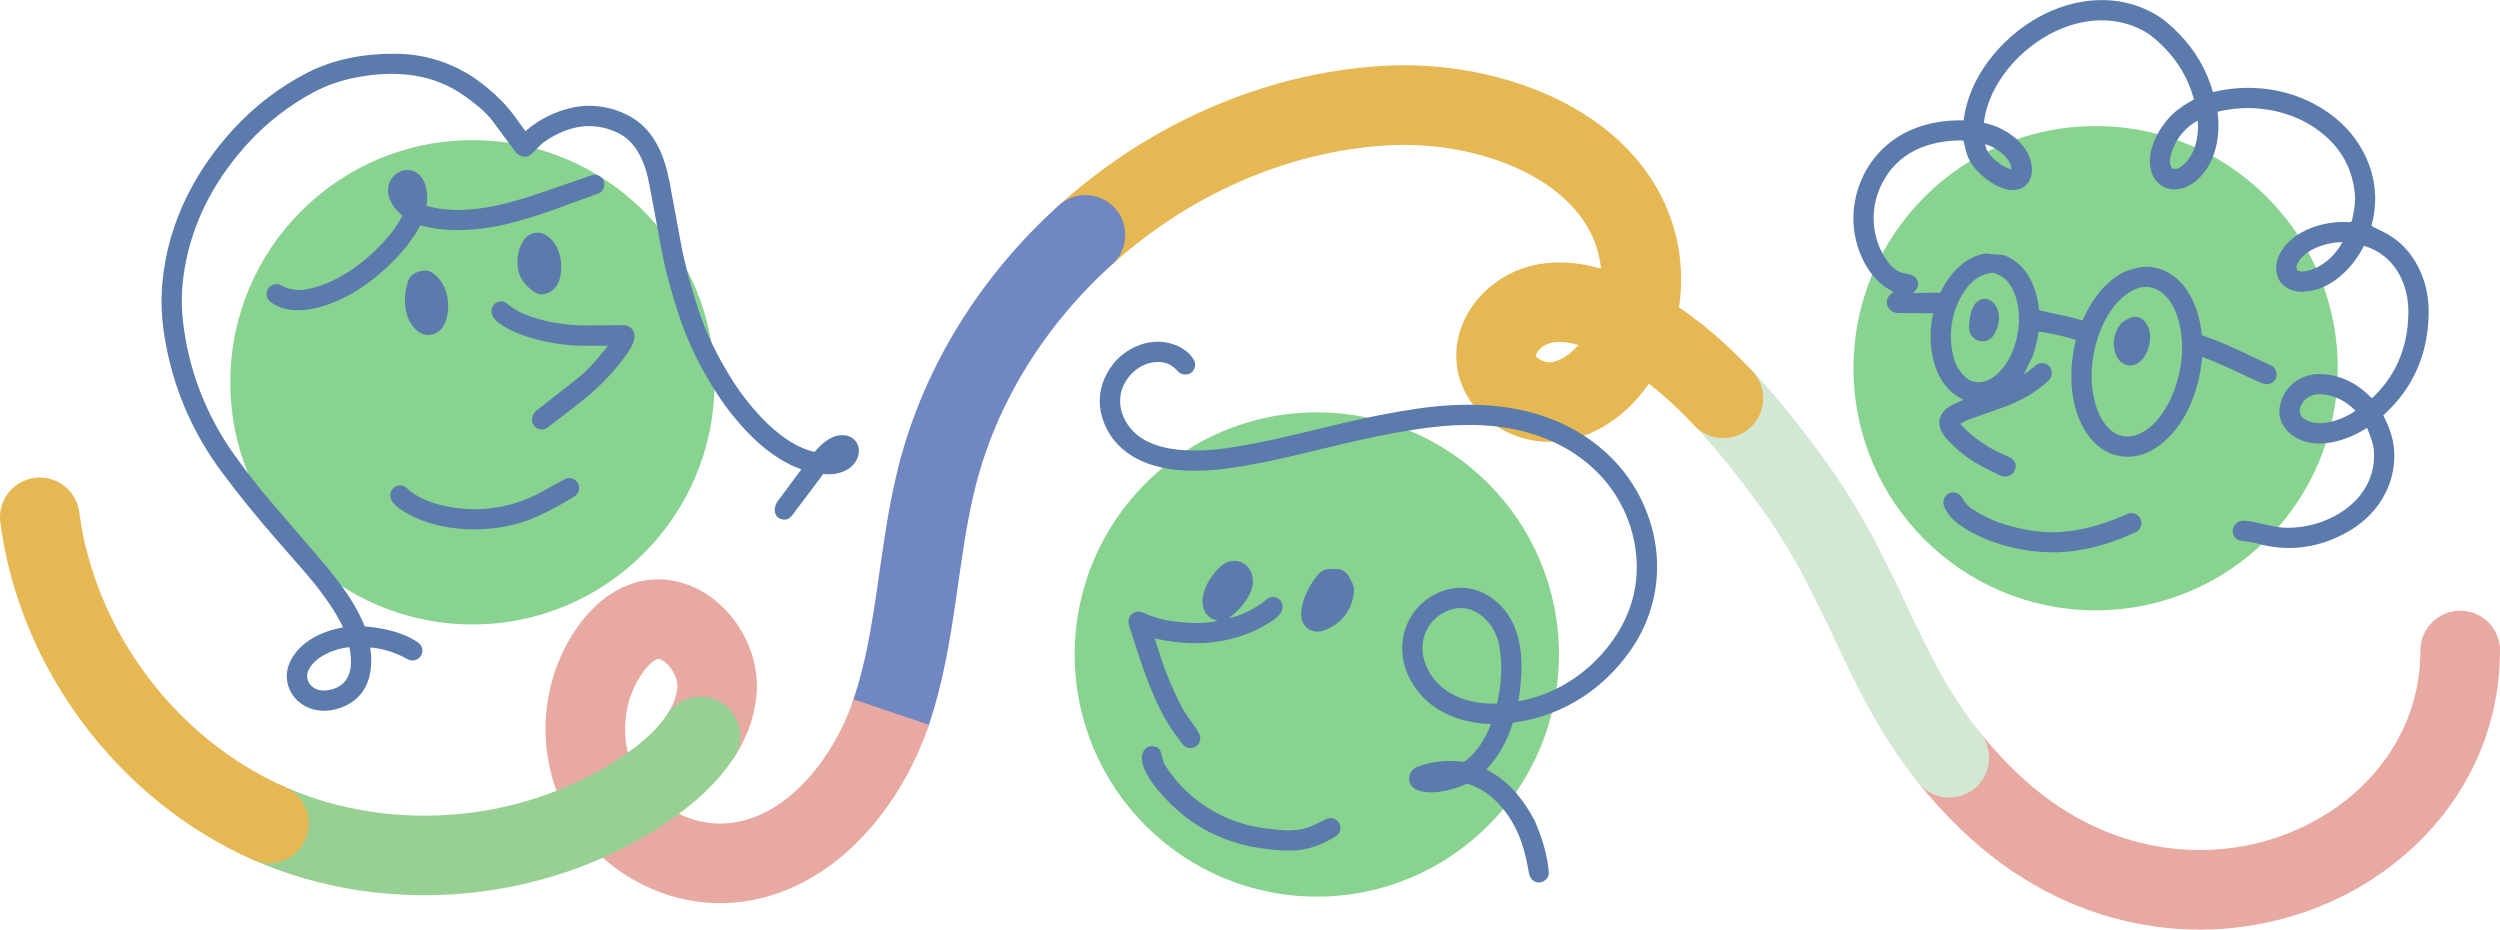
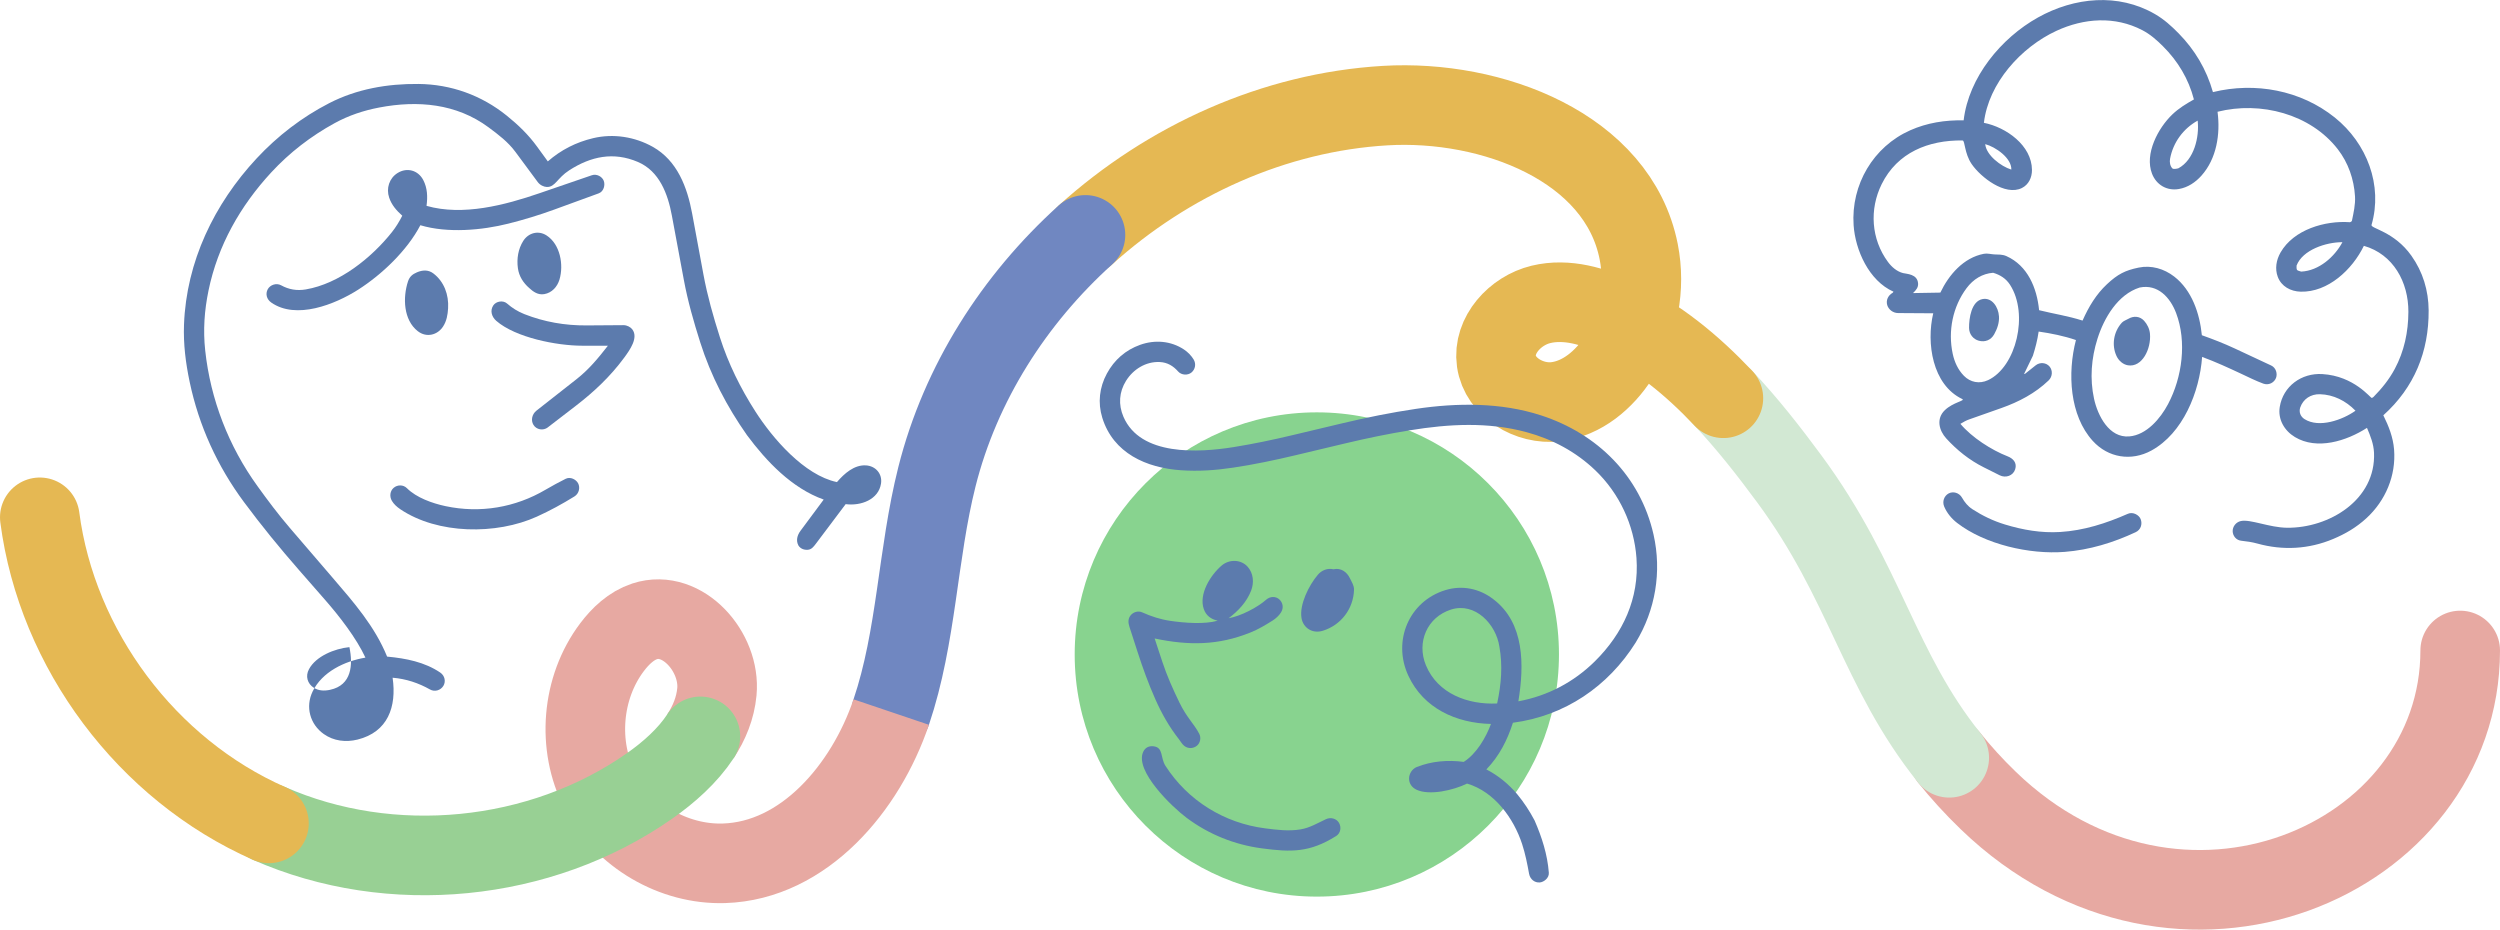
<svg xmlns="http://www.w3.org/2000/svg" id="Livello_3_Immagine" data-name="Livello 3 Immagine" viewBox="0 0 1853.11 689.08">
  <defs>
    <style>
      .cls-1 {
        fill: #5c7bad;
      }

      .cls-2 {
        stroke: #98d094;
      }

      .cls-2, .cls-3, .cls-4, .cls-5, .cls-6, .cls-7 {
        fill: none;
        stroke-width: 59px;
      }

      .cls-2, .cls-3, .cls-5, .cls-6, .cls-7 {
        stroke-linecap: round;
        stroke-linejoin: round;
      }

      .cls-3, .cls-4 {
        stroke: #e7a9a2;
      }

      .cls-8 {
        fill: #88d38f;
      }

      .cls-4 {
        stroke-miterlimit: 10;
      }

      .cls-5 {
        stroke: #7087c1;
      }

      .cls-6 {
        stroke: #d2e8d3;
      }

      .cls-7 {
        stroke: #e5b853;
      }
    </style>
  </defs>
  <g>
-     <circle class="cls-8" cx="350.19" cy="283.37" r="179.48" />
    <g>
-       <path class="cls-1" d="M382.06,112.6l-16.56-22.39c-5.46-7.38-12.56-12.77-19.94-18.23-23.81-17.62-52.45-20.12-80.98-14.68-11.74,2.24-22.62,5.86-33.16,11.63-17.54,9.62-33.3,21.75-46.86,36.42-23.02,24.91-39.66,54.21-46.55,87.57-3.05,14.78-4.1,29.24-2.46,44.46,3.95,36.42,17.36,70.98,38.78,100.62,7.72,10.68,15.28,20.83,23.82,30.77l31.99,37.25c15.59,18.15,31.13,35.91,40.24,58.29,13.97,1.3,27.86,4.02,39.4,11.84,3.47,2.35,4.24,6.73,2.29,9.89s-6.23,4.7-9.88,2.64c-8.55-4.82-17.67-7.87-27.73-8.72,3.13,21.63-3.56,40.27-26,45.86-8.75,2.13-17.67,1.07-24.99-4.09-10.27-7.24-13.8-20.2-8.29-31.58,7.04-14.53,23.63-22.45,39.13-25.09-6.8-14.64-19.37-30.76-29.99-42.9l-19.12-21.86c-14.33-16.39-27.93-33.03-40.94-50.57-19.71-26.58-33.41-56.6-40.22-88.98-2.97-14.14-4.74-28.02-4.2-42.56,1.74-46.58,22.38-89.39,53.89-123.22,15.44-16.58,33.53-30.5,53.72-40.88,20.55-10.56,43.18-14.46,66.15-14.24,24.17.23,46.77,8.4,65.47,23.48,8.5,6.85,15.98,14.05,22.41,22.89l8.03,11.03c9.81-8.56,20.98-14.22,33.61-17.22,14.93-3.55,30.84-1.06,44.21,6.44,18.17,10.21,25.56,30.02,29.16,49.44l8.36,45.13c2.97,16,7.28,31.13,12.23,46.65,6.24,19.52,15.21,37.62,26.22,54.83,12.79,19.99,36.24,47.35,60.52,52.45,5.46-6.36,12.78-12.88,21.45-12.39,7.23.41,12.3,6.24,11.23,13.42-1.77,11.9-14.89,16.8-26.22,15.31l-22.13,29.42c-1.72,2.29-3.24,4.2-5.91,4.41s-5.38-.71-6.94-3.12c-1.99-3.67-.95-7.64,1.51-10.95l17.19-23.14c-23.66-8.46-42.43-28.33-56.87-47.76-14.89-21.16-26.8-44.02-34.65-68.78-4.88-15.41-9.19-30.42-12.14-46.28l-8.91-47.84c-2.97-15.95-9.21-32.78-25.12-39.59-18.09-7.74-34.87-4.17-50.9,6.15-9.03,5.82-10.35,12.55-16.63,12.39-2.24-.06-5.06-1.38-6.72-3.62ZM244.73,511.3c16.02-3.42,17-18.54,14.26-31.62-11,1.11-24.82,6.74-29.95,16.35-2.79,5.09-1.24,10.76,3.67,13.83,3.47,2.17,7.58,2.41,12.02,1.45Z" />
+       <path class="cls-1" d="M382.06,112.6c-5.46-7.38-12.56-12.77-19.94-18.23-23.81-17.62-52.45-20.12-80.98-14.68-11.74,2.24-22.62,5.86-33.16,11.63-17.54,9.62-33.3,21.75-46.86,36.42-23.02,24.91-39.66,54.21-46.55,87.57-3.05,14.78-4.1,29.24-2.46,44.46,3.95,36.42,17.36,70.98,38.78,100.62,7.72,10.68,15.28,20.83,23.82,30.77l31.99,37.25c15.59,18.15,31.13,35.91,40.24,58.29,13.97,1.3,27.86,4.02,39.4,11.84,3.47,2.35,4.24,6.73,2.29,9.89s-6.23,4.7-9.88,2.64c-8.55-4.82-17.67-7.87-27.73-8.72,3.13,21.63-3.56,40.27-26,45.86-8.75,2.13-17.67,1.07-24.99-4.09-10.27-7.24-13.8-20.2-8.29-31.58,7.04-14.53,23.63-22.45,39.13-25.09-6.8-14.64-19.37-30.76-29.99-42.9l-19.12-21.86c-14.33-16.39-27.93-33.03-40.94-50.57-19.71-26.58-33.41-56.6-40.22-88.98-2.97-14.14-4.74-28.02-4.2-42.56,1.74-46.58,22.38-89.39,53.89-123.22,15.44-16.58,33.53-30.5,53.72-40.88,20.55-10.56,43.18-14.46,66.15-14.24,24.17.23,46.77,8.4,65.47,23.48,8.5,6.85,15.98,14.05,22.41,22.89l8.03,11.03c9.81-8.56,20.98-14.22,33.61-17.22,14.93-3.55,30.84-1.06,44.21,6.44,18.17,10.21,25.56,30.02,29.16,49.44l8.36,45.13c2.97,16,7.28,31.13,12.23,46.65,6.24,19.52,15.21,37.62,26.22,54.83,12.79,19.99,36.24,47.35,60.52,52.45,5.46-6.36,12.78-12.88,21.45-12.39,7.23.41,12.3,6.24,11.23,13.42-1.77,11.9-14.89,16.8-26.22,15.31l-22.13,29.42c-1.72,2.29-3.24,4.2-5.91,4.41s-5.38-.71-6.94-3.12c-1.99-3.67-.95-7.64,1.51-10.95l17.19-23.14c-23.66-8.46-42.43-28.33-56.87-47.76-14.89-21.16-26.8-44.02-34.65-68.78-4.88-15.41-9.19-30.42-12.14-46.28l-8.91-47.84c-2.97-15.95-9.21-32.78-25.12-39.59-18.09-7.74-34.87-4.17-50.9,6.15-9.03,5.82-10.35,12.55-16.63,12.39-2.24-.06-5.06-1.38-6.72-3.62ZM244.73,511.3c16.02-3.42,17-18.54,14.26-31.62-11,1.11-24.82,6.74-29.95,16.35-2.79,5.09-1.24,10.76,3.67,13.83,3.47,2.17,7.58,2.41,12.02,1.45Z" />
      <path class="cls-1" d="M311.58,166.96c-9.74,18.66-28.42,36.48-46.06,47.74-17.26,11.02-46.04,22.44-64.46,9.55-3.35-2.35-4.48-6.35-2.59-9.86,1.69-3.13,6.27-4.91,9.9-2.92,5.73,3.15,11.71,4.18,18.29,3.06,24.7-4.19,48.54-23.22,63.82-42.42,3.07-3.86,5.4-7.75,7.7-12.22-4.39-3.93-7.87-7.96-9.7-13.35-2.38-6.98.1-14.45,6.18-18.27,6.99-4.4,15.28-2.12,19.08,5.19,3.07,5.91,3.33,12.3,2.43,19.13,27.01,7.69,58.16-.58,83.97-9.45l38.52-13.23c3.74-1.28,7.67,1.05,8.86,4.08s.11,7.93-3.73,9.33l-33.13,12.09c-11.27,4.11-22.19,7.41-33.83,10.35-19.49,4.92-45.04,7.25-65.26,1.18Z" />
      <path class="cls-1" d="M406.13,316.77c-3.53,2.72-8.53,1.72-10.69-1.8s-1.01-8.06,2.26-10.63l29.64-23.27c8.93-7.01,15.87-15.27,23.26-24.81h-19.07c-18.69,0-49.31-5.96-63.66-18.42-3.37-2.93-4.8-7.54-2.25-11.4,2.1-3.18,7.24-4.03,10.17-1.5,3.95,3.42,7.97,5.97,12.92,7.92,14.75,5.81,30.16,8.47,46.11,8.36l27.32-.19c2.67-.02,5.3,1.45,6.58,3.16,4.58,6.13-1.69,15.02-6.02,20.91-10.16,13.82-22.27,25.24-35.81,35.66l-20.76,15.98Z" />
      <path class="cls-1" d="M296.67,377.42c-2.58-1.74-4.74-3.75-6.16-6.13-2.01-3.36-1.35-7.43,1.29-9.69,2.79-2.38,7.12-2.45,9.82.26,7.03,7.05,18.86,11.24,28.6,13.31,25.68,5.47,51.72,1.07,74.23-12.21,4.99-2.94,9.84-5.51,14.84-8.05,3.48-1.76,7.75.49,9.24,3.35,1.62,3.1.76,7.57-2.75,9.74-8.96,5.53-18.1,10.54-27.83,14.95-29.97,13.6-73.55,13.23-101.29-5.53Z" />
      <path class="cls-1" d="M309.72,245.52c-10.72-8.33-11.21-24.96-7.31-36.89,1.16-3.55,3.3-5.36,6.67-6.78,4.03-1.7,8.32-2.09,12.18.86,7.94,6.06,11.48,15.79,10.89,25.78-.29,4.88-1.08,9.45-3.7,13.5-4.2,6.49-12.38,8.46-18.72,3.53Z" />
      <path class="cls-1" d="M403.4,218.02c-4.69.78-8.14-1.81-11.18-4.55-4.41-3.96-7.49-8.62-8.33-14.64-.98-7.04.21-14.35,3.98-20.28s11.11-7.99,17.23-4.06c10.14,6.5,12.87,21.81,9.62,32.7-1.59,5.34-5.6,9.87-11.32,10.83Z" />
    </g>
  </g>
  <g>
-     <circle class="cls-8" cx="1553.37" cy="272.92" r="179.48" />
    <g>
      <path class="cls-1" d="M1454.72,104.1c-25.34-.29-48.32,8.93-59.93,32.38-9.26,18.7-7.8,40.85,4.65,57.68,2.81,3.8,6.65,7.11,11.19,8.26,2.72.69,10.68.63,11.14,7.72.19,2.82-1.35,4.81-3.77,7.1l20.27-.35c6.29-13.2,17.16-25.88,32.27-28.77,2.58-.49,5.24.33,7.64.45,3.14.16,5.99-.09,9.03,1.26,15.82,7.03,22.65,23.69,24.25,40.1,11.67,2.88,20.87,4.12,32.22,7.7,4.58-10.33,10.11-19.5,18.09-26.96s13.49-10.26,23.51-12.32c9.41-1.94,18.83.85,26.32,6.64,13.11,10.13,18.92,27.4,20.51,43.49,8.37,3,16.29,6.05,24.36,9.82l27.05,12.64c3.6,1.68,4.74,6.09,3.56,9.19-1.34,3.53-5.44,5.69-9.41,4.24-5.61-2.06-10.87-4.73-16.44-7.33-9.54-4.45-18.8-8.75-28.93-12.47-1.9,26.11-14.22,56.61-37.61,69.4-14.88,8.14-32.03,5.39-43.44-7.13-17.17-18.86-18.87-50.24-12.48-74.78-9-3.08-18.36-4.95-27.64-6.29-.93,6.46-2.41,12.05-4.27,17.93l-6.27,12.94c-.64.54-.52.54.49.42l7.83-6.24c3.21-2.56,7.93-2.09,10.41.99,2.26,2.8,2.19,7.31-.84,10.22-9.87,9.47-21.99,15.85-34.99,20.44l-23.81,8.4c-2.22.78-4.17,1.86-6.55,3.31,8.53,10.15,23.06,19.43,35,24.08,4.08,1.59,7.12,4.78,5.61,9.6s-7.06,6.68-11.48,4.46l-12.04-6.04c-10.51-5.28-19.64-12.6-27.55-21.26-5.36-5.86-7.66-14.62-1.11-20.94,6.19-5.98,15.53-7.05,12.89-8.32-22.1-10.59-26.7-41.42-21.46-63.53l-26.02-.17c-3.91-.02-7.15-2.73-8.08-5.91-1.06-3.6.64-7.21,4.05-9.13l.59-.81c-18.28-8.09-28.34-30.97-29.56-49.31-2-29.96,14.56-58.18,41.96-70.32,12.52-5.55,25.86-7.66,39.6-7.37,3.76-31.98,27.77-60.98,55.06-76.23,27-15.09,59.57-18.29,86.79-2.52,6.69,3.87,12.09,8.76,17.48,14.24,11.99,12.2,20.65,26.67,25.46,43.57,31.25-7.64,65.07-1.44,90.33,18.84,23.89,19.18,35.73,50.28,27.22,79.64-.76,2.63,16.8,4.79,29.57,22.82,8.5,12,12.66,25.73,12.77,40.46.22,30.59-10.66,57.22-33.59,77.81,3.99,8.04,7.24,16.25,7.97,25.32,1.55,19.43-6.38,38.05-20.63,51.07-7.35,6.72-15.38,11.44-24.52,15.28-18.05,7.58-37.25,8.66-56.15,3.41-4.05-1.13-7.99-1.66-12.05-2.11-3.7-.42-6.18-3.56-6.29-6.98s2.35-6.82,6.11-7.62c6.97-1.49,21.09,4.84,34.14,4.98,31.18.34,66.09-20.68,64.51-55.69-.29-6.45-2.63-12.33-5.21-18.35-15.29,9.83-37.09,16.65-53.43,6.8-7.85-4.73-12.72-13.14-11.23-22.3,2.48-15.34,16.08-25.29,31.54-24.37,23.73,1.42,35.74,17.94,36.71,17.7.3-.07.99-.49,1.21-.72,6.24-6.32,11.55-12.88,15.77-20.74,7.04-13.12,10.05-27.41,10.12-42.34.1-22.03-11.18-42.73-33-48.95-8.58,17.71-26.67,34.51-46.81,33.98-7.53-.2-14.34-3.91-17-11-2.25-6-1.12-12.51,2.04-18.04,9.74-17.05,33.05-23.76,51.3-22.46.62.04,1.54-.69,1.62-1.05,1.18-5.78,2.66-12.02,2.29-18.12-.77-12.7-5.01-24.91-12.79-34.95-20.27-26.13-57.21-35.75-89.11-27.74,2.19,16.6-.7,34.8-11.92,47.34-4.49,5.02-10.12,8.77-16.74,9.92-8.85,1.54-16.69-3.06-19.9-11.34-5.69-14.68,4.46-33.84,15.13-44.01,4.73-4.51,10.07-7.76,15.92-11.05-3.88-15.07-11.89-28.47-23.01-39.49-4.72-4.68-9.38-8.82-15.3-11.89-20.29-10.54-43.16-8.94-63.66.55-26.08,12.07-50.25,38.68-53.7,68.16,16.57,3.3,35.5,16.78,35.63,34.91.04,5.53-2.4,10.9-7.48,13.42-12.41,6.16-30.56-8-37.24-17.79-5.4-7.92-4.91-17.39-6.67-17.41ZM1614.67,124.77c11.74-6.25,15.69-23.27,14.34-35.36-10.74,5.95-18.24,16.26-20.47,28.3-.45,2.42-.01,5.22,1.62,7.02.78.86,3.05.4,4.51.04ZM1490.89,125.71c.29-8.56-11.8-16.9-19.36-18.87.74,8.18,11.66,16.51,19.36,18.87ZM1705.75,201.32c13.18-.62,24.75-10.95,30.56-21.8-12.06-.07-29.62,5.68-34,17.37-.06,1.06-.08,2.68.42,3.25.44.49,1.74.81,3.01,1.18ZM1473.61,281.79c20.97-9.83,30.32-49.05,16.3-70.71-2.95-4.56-7.15-7.28-12.5-8.89-8.01.6-14.75,4.77-19.71,11.41-10.25,13.73-13.88,31.78-10.27,48.6,1.35,6.3,3.95,11.87,8.28,16.33,4.74,4.86,11.5,6.25,17.9,3.25ZM1607.06,299.53c10.53-19.86,14.03-46.25,5.94-67.57-4.31-11.35-13.45-21.59-26.99-18.83-16.19,5.11-26.38,22.49-31.27,37.95-4.57,14.46-5.77,29.62-2.55,44.45,2.75,12.69,11.24,29.2,26.12,27.96,12.82-1.06,23.1-13.28,28.76-23.97ZM1745.99,304.45c-7.18-7.42-16.35-11.94-26.28-12.23-6.86-.2-12.51,3.53-14.69,9.85-1.1,3.35.18,6.7,3.19,8.6,10.85,6.86,28.16.59,37.78-6.22Z" />
      <path class="cls-1" d="M1577.22,380.86c3.94-1.73,8.39.99,9.53,3.93,1.43,3.69.13,7.9-3.68,9.68-16.56,7.75-34.21,13.18-52.7,14.62-25.92,2.01-58.99-5.51-79.63-21.44-4.17-3.22-7.58-7.36-9.6-12.11-1.62-3.8-.06-7.98,3.26-9.77s7.85-.55,9.93,3.11c1.94,3.4,4.29,6.35,7.7,8.56,7.54,4.88,15.4,8.68,24.12,11.33,13.35,4.06,26.89,6.42,40.91,5.57,17.54-1.07,34.05-6.38,50.16-13.47Z" />
      <path class="cls-1" d="M1593.66,247.46c.95,11.14-5.83,25.07-16.37,23.31-3.44-.57-6.71-3.17-8.43-6.86-3.78-8.13-2.17-18.03,3.97-24.75,1.16-1.27,3.38-2.01,4.85-2.87,3.89-2.28,8.45-1.98,11.61,1.47,2.36,2.58,4.06,6.05,4.37,9.7Z" />
      <path class="cls-1" d="M1478.19,247.77c-2.49,4.44-6.88,6.01-11.4,4.79-4.02-1.08-7.2-4.69-7.24-9.52-.05-7.11,1.69-19.79,10.02-21.36,6.9-1.3,11.71,5.75,12.16,12.86.28,4.53-1.23,9.11-3.54,13.22Z" />
    </g>
  </g>
  <path class="cls-3" d="M1444.86,561.72c8.43,10.53,17.98,21.09,29.01,31.74,140.36,135.49,349.74,44.96,349.74-111.29" />
  <path class="cls-6" d="M1277.45,295.2c17.67,18.71,33.72,39.25,48.93,59.88,56.61,76.81,66.01,141.11,118.48,206.63" />
  <path class="cls-7" d="M804.61,174.12c61.14-55.17,139.89-90.99,222.21-95.84,78.85-4.65,172.52,30.76,187.85,108.24,5.29,26.74-.16,55.44-14.87,78.38-10.61,16.54-27.08,30.6-46.6,32.89-19.52,2.3-41.21-10.53-43.99-29.98-2.78-19.4,13.97-37.58,33.02-42.18s39.1,1.35,56.77,9.81c29.97,14.35,55.56,35.52,78.45,59.77" />
  <path class="cls-5" d="M660.62,527.81c18.99-56.19,19.4-116.96,33.89-174.48,17.44-69.22,57.17-131.46,110.09-179.22" />
  <path class="cls-4" d="M519.17,545.82c6.58-9.98,11.08-20.99,12.22-33.01,2.78-29.42-25.42-61.48-53.5-52.26-9.95,3.27-17.94,10.85-24.25,19.22-22.57,29.93-26.18,72.97-8.92,106.25,17.26,33.27,54.53,55.11,91.99,53.9,59.28-1.91,104.92-55.92,123.91-112.11" />
  <path class="cls-2" d="M199.36,610.33c90.36,39.82,201.17,28.94,282.05-27.7,14.33-10.03,28.22-22.33,37.76-36.8" />
  <path class="cls-7" d="M29.5,383.46c12.77,97.91,79.5,187.04,169.86,226.86" />
  <g>
    <circle class="cls-8" cx="976.09" cy="485.13" r="179.48" />
    <g>
      <path class="cls-1" d="M1087.46,580.81c-10.16,5.03-27.79,8.99-37.34,4.63-3.59-1.64-5.74-4.78-5.66-8.51.07-3.16,2.05-6.93,5.69-8.38,10.91-4.35,22.91-5.38,34.85-3.81,9.44-6.03,16.38-17.93,20.18-28.12-25.96-.58-50.02-11.68-61.2-35.64-12.06-25.84.41-55.39,27.53-63.6,12.43-3.76,25.18-1.11,35.34,6.73,23.41,17.61,22.98,49.17,18.63,75.73,21.75-3.99,41.18-14.3,56.68-29.61,20.87-20.61,33.03-46.68,30.87-76.61-1.78-24.56-12.66-47.8-30.37-64.86-14.37-13.84-31.95-23.23-51.13-28.42-28.47-7.7-57.4-6.12-86.29-1.42-16.34,2.66-31.97,5.9-48.07,9.73l-36.94,8.8c-15.37,3.66-30.29,6.78-45.94,9.15-13.09,1.99-25.79,2.87-38.89,1.97-25.71-1.76-50.19-12.66-58.32-38.89-3.46-11.17-2.14-22.57,3.4-32.79,5.47-10.1,13.78-17.41,24.64-21.29s22.8-2.99,32.51,3.47c2.88,1.91,5.41,4.52,7.15,7.38,2.06,3.39,1.11,7.43-1.61,9.67s-7.4,2.05-9.92-.8c-3.55-4.02-7.84-6.71-13.63-6.97-10.23-.47-19.61,5.34-24.96,13.95-5.15,8.29-5.78,17.62-1.91,26.61,12.57,29.23,55.6,26.69,81.58,22.51,14.83-2.39,28.93-5.35,43.52-8.82l37.04-8.82c18.24-4.34,36.03-7.95,54.62-10.71,30.69-4.56,63.06-4.84,92.8,4.82,41.72,13.55,73.54,44.93,83.36,88.3,6.25,27.61,1.41,56.08-13.23,80.11-20.44,32.56-52.57,54.39-90.98,59.42-4.15,12.9-10.1,24.68-19.7,34.59,8.98,4.65,16.48,10.83,22.93,18.46,5.03,6.11,9.07,12.31,12.81,19.37,5.42,12.42,9.55,25.25,10.57,38.75.3,3.93-3.69,6.95-6.66,7.21-3.95.35-7.26-2.45-7.99-6.45-1.37-7.54-2.77-14.71-5.19-22.1-6.19-18.87-20.34-38.7-40.76-44.72ZM1109.75,521.44c3.12-14.47,4.14-28.19,1.68-42.05-2.49-16.78-18.08-33.2-35.85-27.56-17.75,5.64-25.69,24.26-18.63,41.3,8.74,21.11,31.18,29.34,52.8,28.32Z" />
      <path class="cls-1" d="M874.03,520.35c5.68,11.7,10.84,15.89,14.84,23.43,1.67,3.14.77,6.94-1.62,8.94-2.62,2.19-6.43,2.43-9.33.24-1.67-1.26-2.76-3.37-4.1-5.08-7.2-9.18-12.68-18.88-17.41-29.53-5.16-11.61-9.31-23.1-13.23-35.21l-6.01-18.58c-1.01-3.12-1.11-6.07,1.01-8.58,1.84-2.18,5.33-3.47,8.35-2.12,6.71,3,13.43,5.23,20.81,6.32,10.81,1.59,25.59,2.71,35.26-.1-5.04-1.11-8.67-3.86-10.32-8.68-3.8-11.05,4.96-25.11,13.26-32.2,5.6-4.78,14.29-4.66,19.26.89,4.28,4.79,4.9,11.72,2.58,17.71-3.3,8.5-9.54,15.07-16.68,20.46,9.1-1.58,21.51-8.09,27.87-13.76,2.83-2.52,7.04-2.66,9.71-.21s3.39,6.26,1.26,9.66c-1.49,2.38-3.86,4.56-6.36,6.12-5.29,3.3-10.43,6.41-16.31,8.77-23.98,9.63-45.58,9.76-71,4.43l5.68,17.22c3.42,10.37,7.74,20.05,12.5,29.86Z" />
      <path class="cls-1" d="M990.26,619.79c-19.36,12.08-32.76,12.03-55.05,9.03-20.26-2.73-39.05-10.28-55.5-22.51-10.85-8.07-38.8-34.84-32.34-48.97,1.49-3.26,4.33-4.58,7.75-4.15,7.39.93,4.89,8.47,8.76,14.47,16.58,25.81,43.61,42.52,74.06,46.37,8.8,1.11,17.21,2.21,26.03.76,6.89-1.13,12.75-4.72,18.85-7.57,3.66-1.71,7.95-.39,9.72,2.73s1.4,7.55-2.26,9.84Z" />
      <path class="cls-1" d="M980.43,467.57c-7.53,2.33-14.5-2.08-15.71-9.51-1.63-10.04,5.57-24.29,12.06-31.95,2.95-3.49,7.2-5.13,11.64-4.14,5.52-1.25,9.97,1.95,12.25,6.77,1.27,2.67,3.08,5.26,2.99,8.44-.43,14.09-9.6,26.19-23.23,30.4Z" />
    </g>
  </g>
</svg>